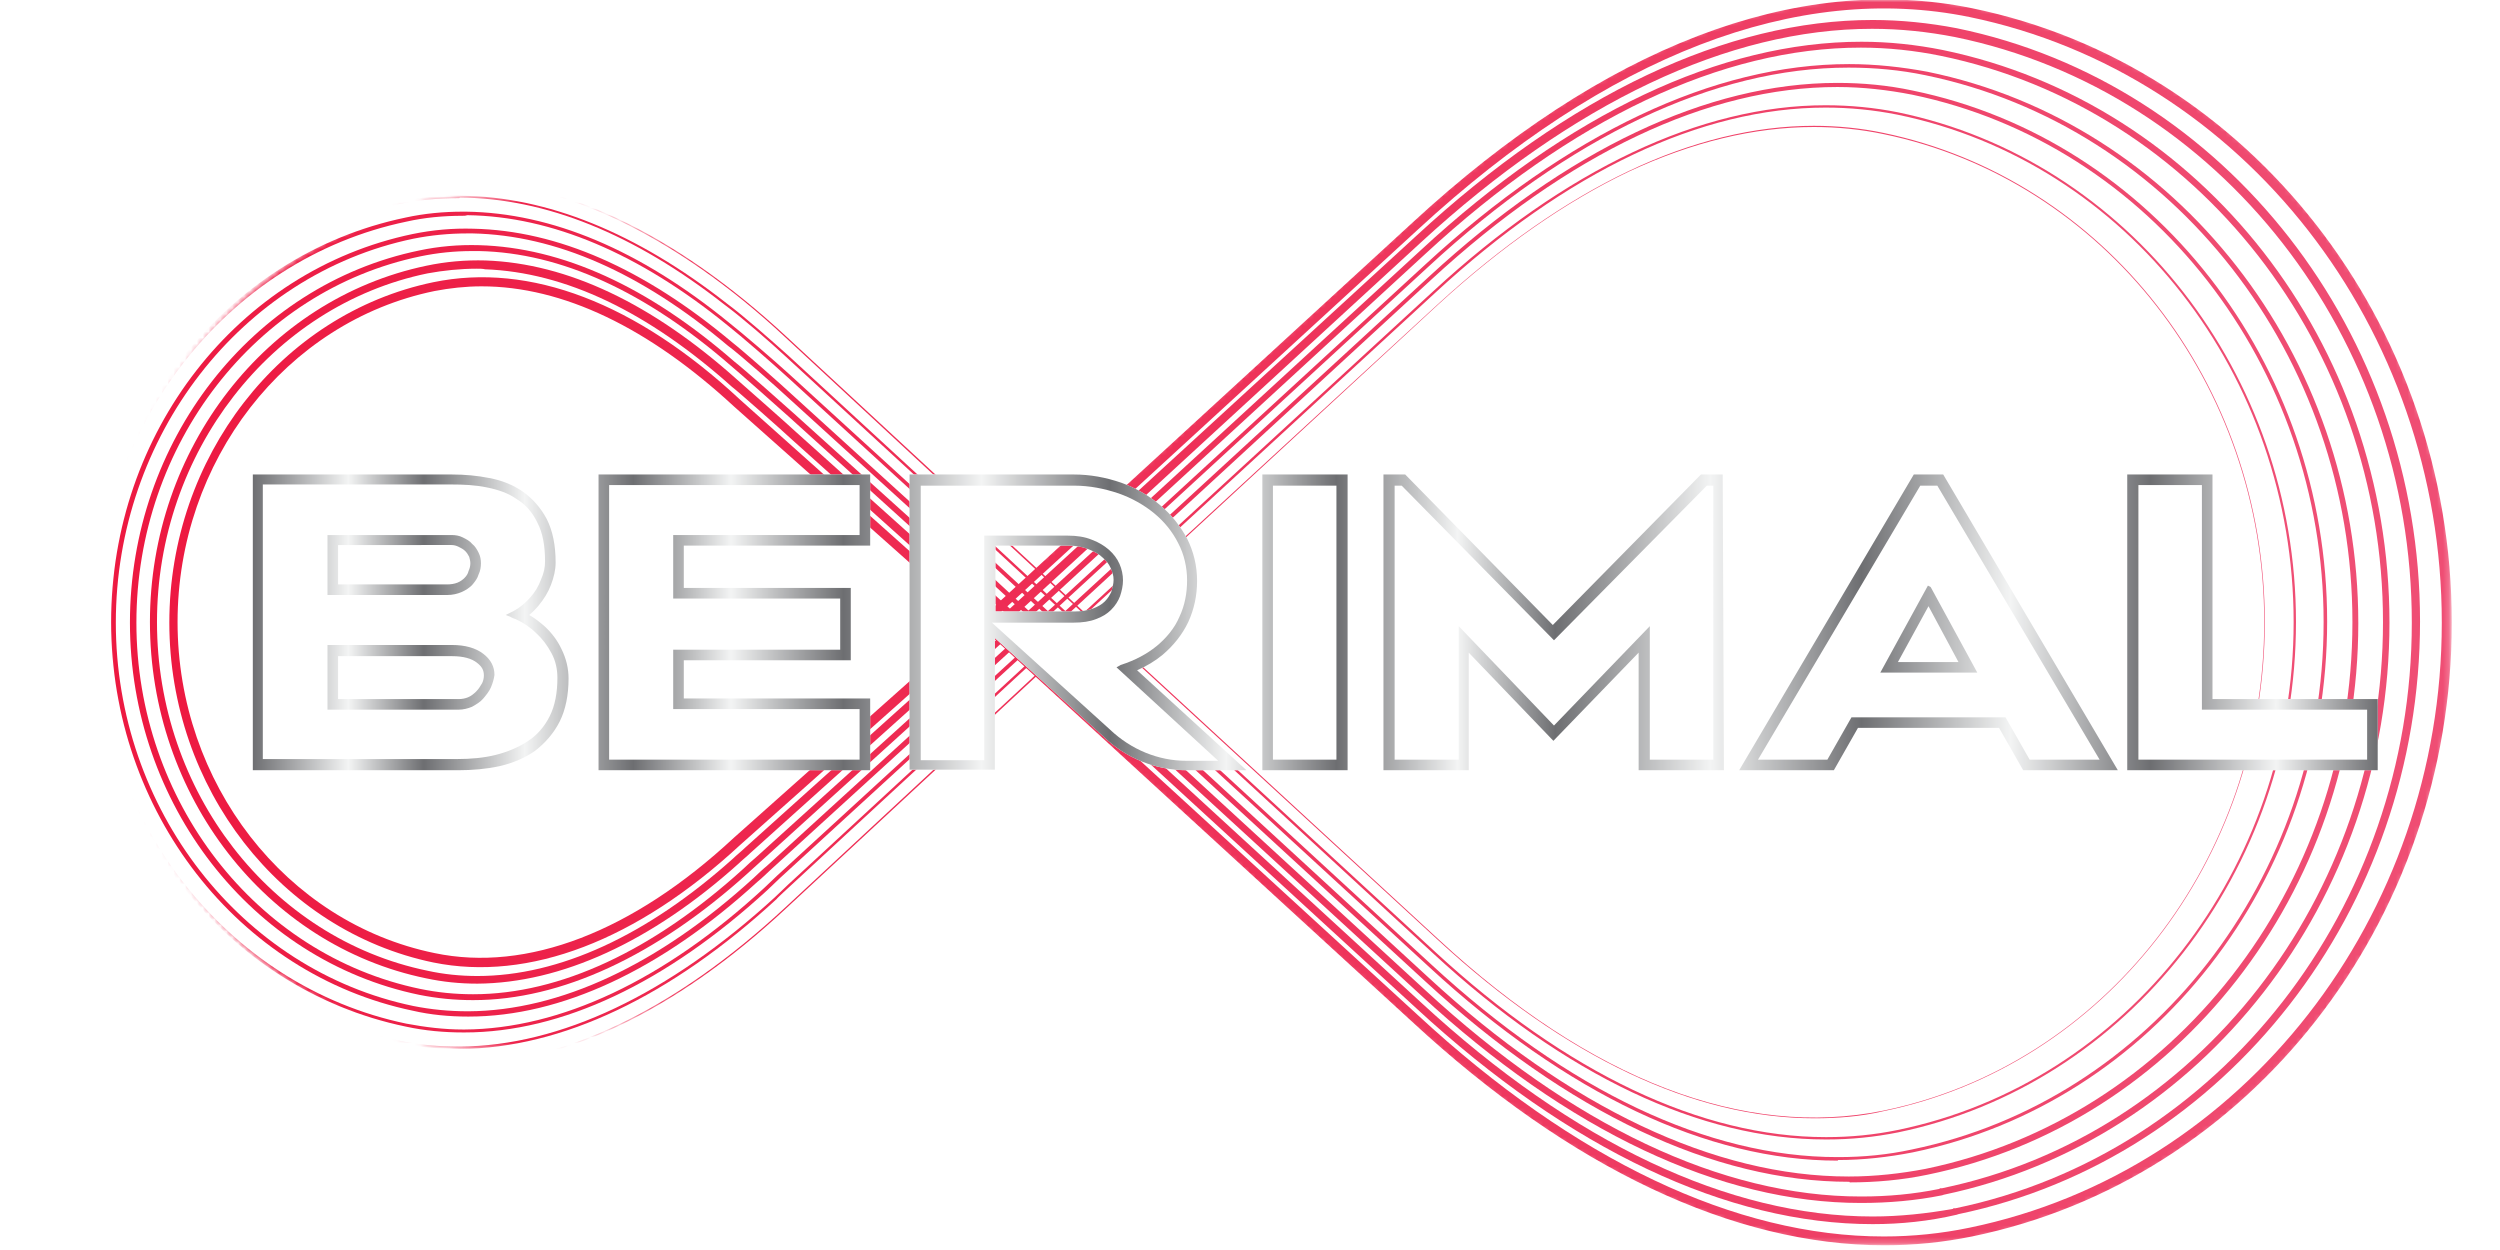
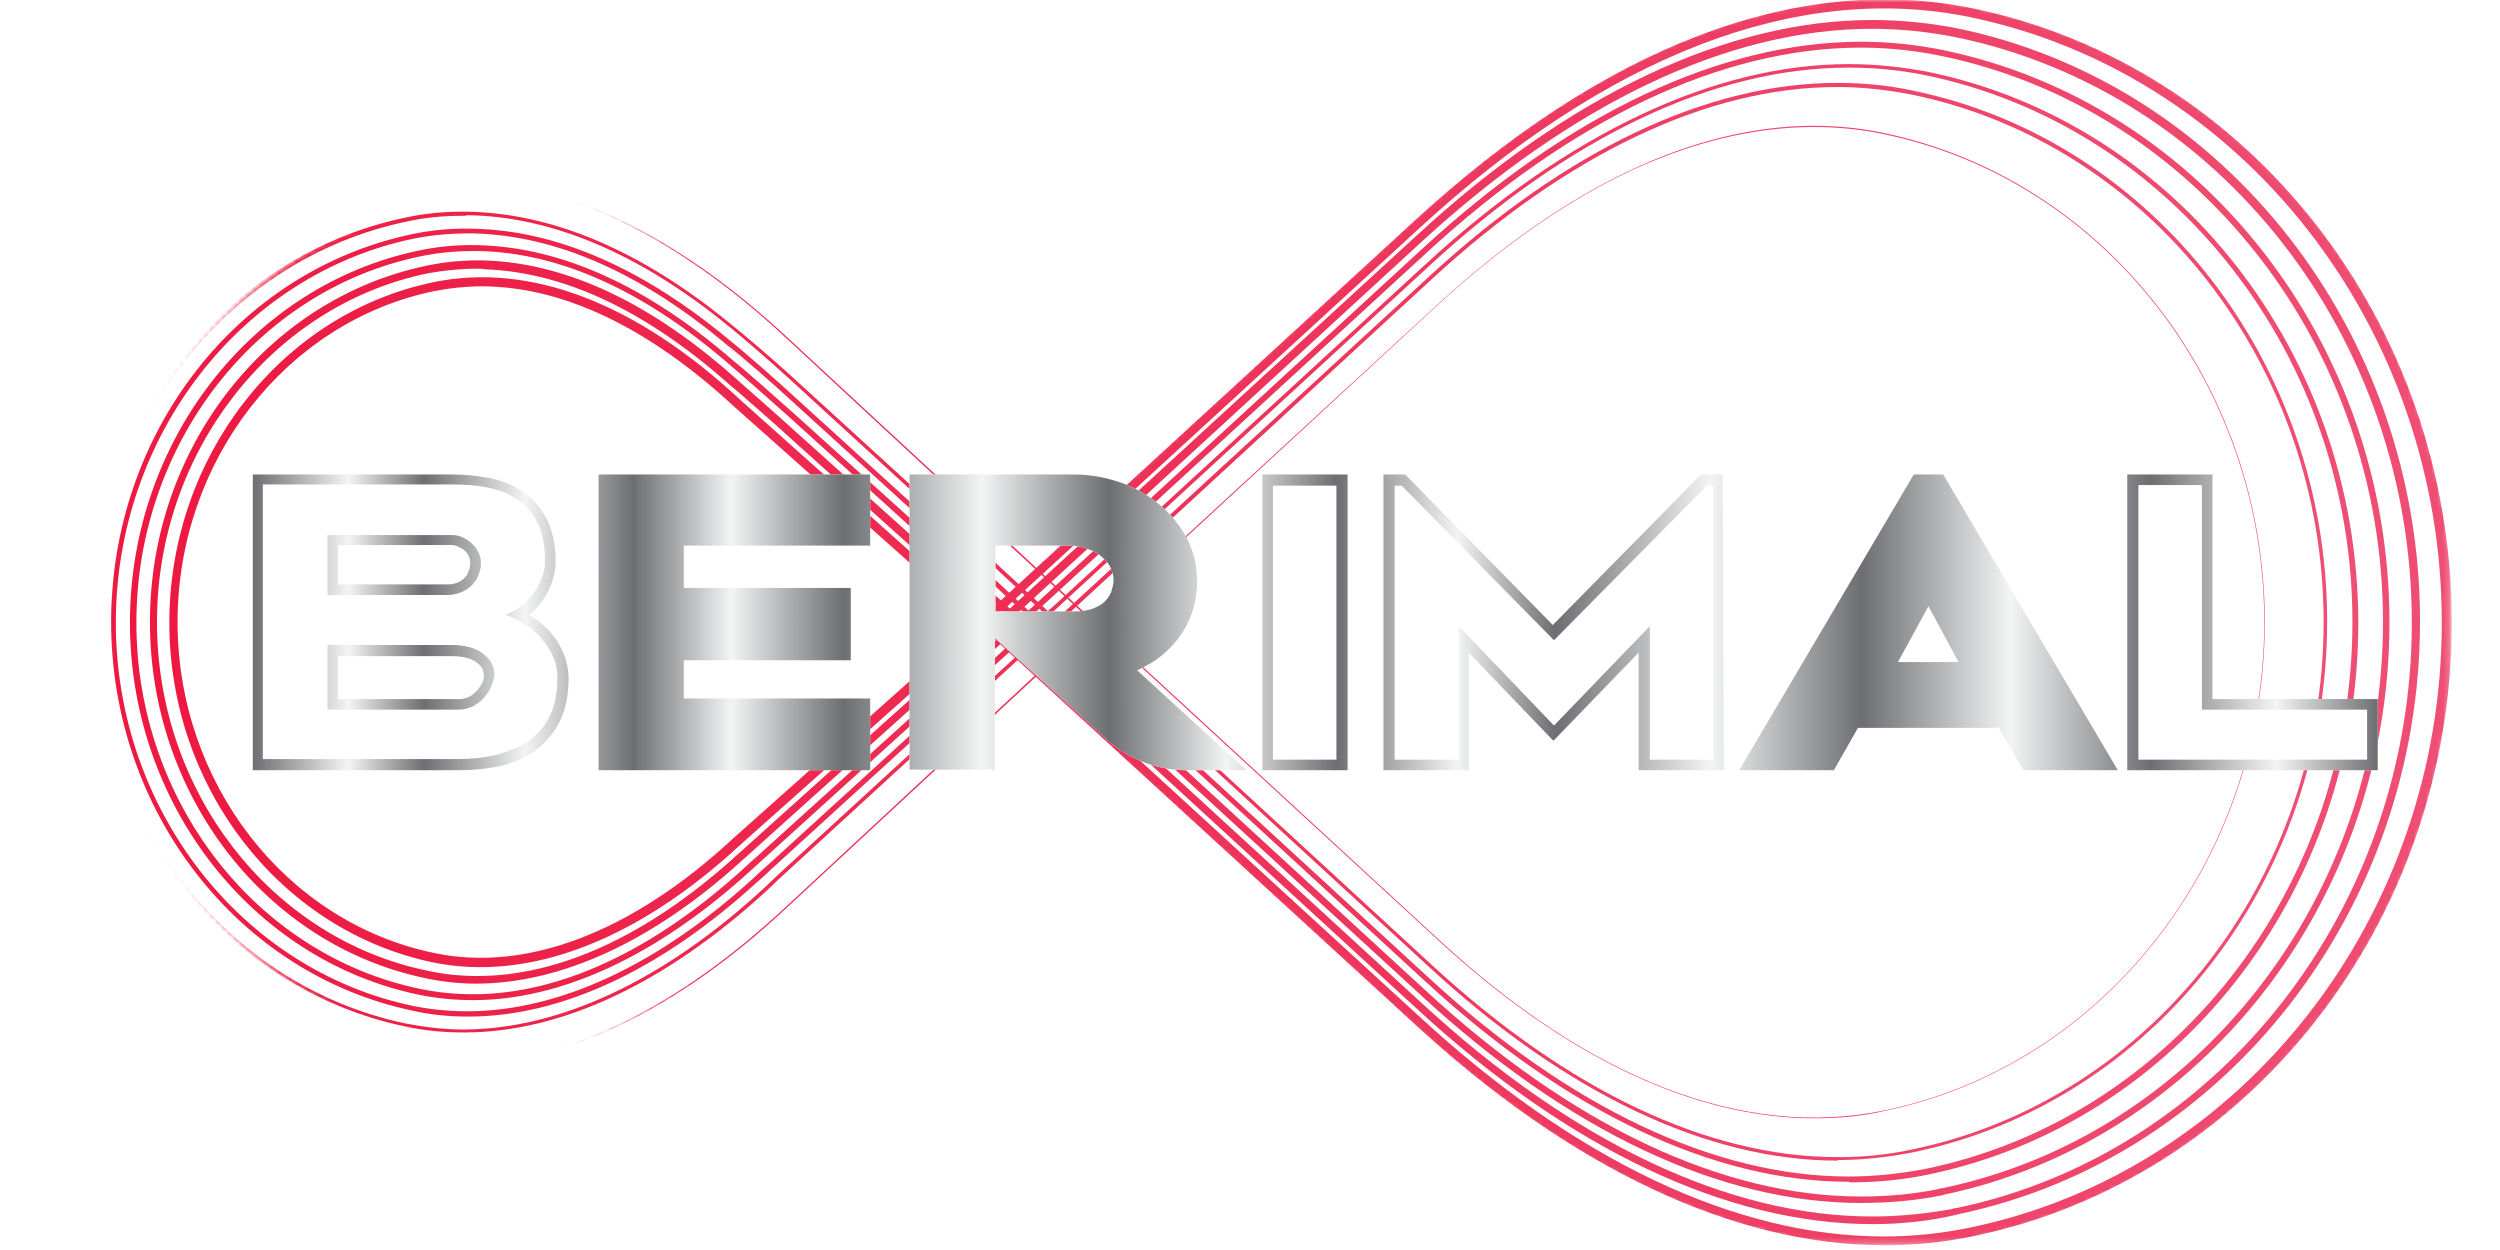
<svg xmlns="http://www.w3.org/2000/svg" version="1.1" id="Layer_1" x="0px" y="0px" viewBox="0 0 425.2 212.6" style="enable-background:new 0 0 425.2 212.6;" xml:space="preserve">
  <style type="text/css">
	.st0{filter:url(#Adobe_OpacityMaskFilter);}
	.st1{fill:url(#SVGID_1_);}
	.st2{mask:url(#SVGID_2_);}
	.st3{fill:url(#SVGID_3_);}
	.st4{fill:url(#SVGID_4_);}
	.st5{fill:url(#SVGID_5_);}
	.st6{fill:url(#SVGID_6_);}
	.st7{fill:url(#SVGID_7_);}
	.st8{fill:url(#SVGID_8_);}
	.st9{fill:url(#SVGID_9_);}
	.st10{fill:#FFFFFF;}
	.st11{fill:url(#SVGID_10_);}
</style>
  <g>
    <defs>
      <filter id="Adobe_OpacityMaskFilter" filterUnits="userSpaceOnUse" x="9" y="-0.1" width="407.9" height="211.9">
        <feColorMatrix type="matrix" values="1 0 0 0 0  0 1 0 0 0  0 0 1 0 0  0 0 0 1 0" />
      </filter>
    </defs>
    <mask maskUnits="userSpaceOnUse" x="9" y="-0.1" width="407.9" height="211.9" id="SVGID_2_">
      <g class="st0">
        <radialGradient id="SVGID_1_" cx="-410.369" cy="-984.378" r="97.299" gradientTransform="matrix(-0.654 0 0 -0.678 -92.173 -563.778)" gradientUnits="userSpaceOnUse">
          <stop offset="5.310000e-02" style="stop-color:#000000" />
          <stop offset="0.127" style="stop-color:#000000" />
          <stop offset="0.268" style="stop-color:#110A07" />
          <stop offset="0.461" style="stop-color:#453E3B" />
          <stop offset="0.696" style="stop-color:#9D9694" />
          <stop offset="0.855" style="stop-color:#FFFFFF" />
        </radialGradient>
        <path class="st1" d="M73.2,34.4L73.2,34.4c3.3-0.7,6.8-1,10.3-1c17.4,0,36.1,8.9,54.2,25.6l39,36.2l63.1-57.9     c32.6-30.1,65.7-42.8,95.7-36.6l0.1,0c47.5,9.8,82,54,82,105.2c0,51.1-34.5,95.3-82.1,105.1c-4.9,1-9.9,1.5-15,1.5     c-25.8,0-53.7-13.2-80.7-38.1l-63.1-57.8l-39,36.2c-21.8,20.3-44.1,28.8-64.4,24.6c-32.1-6.7-55.4-36.7-55.4-71.5     C17.8,71.1,41.1,41.1,73.2,34.4z" />
      </g>
    </mask>
    <g class="st2">
      <g>
        <linearGradient id="SVGID_3_" gradientUnits="userSpaceOnUse" x1="-1365.956" y1="108.133" x2="-977.796" y2="108.133" gradientTransform="matrix(-1 0 0 -1 -949.058 214)">
          <stop offset="0" style="stop-color:#EF4E74" />
          <stop offset="1" style="stop-color:#ED1941" />
        </linearGradient>
        <path class="st3" d="M320.5,211.8c-25.6,0-53.4-13.1-80.3-38l-73-66.9l-41.3,36.8c-17.6,16.3-36,23.3-52.2,20     c-26-5.4-44.9-29.7-44.9-57.8c0-28.1,18.9-52.5,44.9-57.9c16.4-3.4,34.5,3.5,52.2,20l41.3,36.9l73-67     c32.5-30,65.3-42.6,95.2-36.5c47.3,9.7,81.6,53.7,81.6,104.5c0,50.8-34.3,94.7-81.6,104.4C330.5,211.3,325.5,211.8,320.5,211.8z      M168.3,105.9l72.9,66.8c26.6,24.6,54,37.6,79.2,37.6c4.9,0,9.8-0.5,14.6-1.5c46.5-9.6,80.3-52.9,80.3-102.9     c0-50.1-33.8-93.4-80.3-103c-29.3-6-61.7,6.5-93.8,36.1L168.3,105.9z M81.9,48.7c-2.7,0-5.4,0.3-8,0.8     c-25.3,5.2-43.7,28.9-43.7,56.3c0,27.4,18.4,51.1,43.7,56.3c15.7,3.3,33.7-3.6,50.9-19.6l41.2-36.7l-2.3-2.1l-38.9-34.6     C110.3,55.7,95.7,48.7,81.9,48.7z" />
      </g>
      <g>
        <linearGradient id="SVGID_4_" gradientUnits="userSpaceOnUse" x1="-1360.699" y1="108.132" x2="-974.514" y2="108.132" gradientTransform="matrix(-1 0 0 -1 -949.058 214)">
          <stop offset="0" style="stop-color:#EF4E74" />
          <stop offset="1" style="stop-color:#ED1941" />
        </linearGradient>
        <path class="st4" d="M318.5,208.2c-24.7,0-51.6-12.7-77.6-36.7l-70.6-64.8l-42.7,38.4c-0.5,0.5-1.5,1.3-2,1.8     c-14.8,13.3-30.2,20.3-44.4,20.4c-3,0-5.9-0.3-8.7-0.9c-27.3-5.6-47-31.1-47-60.6c0-29.5,19.8-54.9,47-60.6     c3.3-0.7,6.7-1,10.1-0.9c13.9,0.5,28.3,7.3,42.8,20.3c0.6,0.5,9.4,8.3,9.9,8.8l29.3,26.3l5.7,5.2l0.6-0.6l70-64.2     c26-24,52.8-36.7,77.6-36.7c0,0,0,0,0,0c4.8,0,9.6,0.5,14.3,1.4c45.7,9.4,78.8,51.9,78.8,100.9c0,48.9-33,91.3-78.5,100.8l0,0     l-0.3,0.1C328.1,207.7,323.3,208.2,318.5,208.2C318.5,208.2,318.5,208.2,318.5,208.2z M171.3,105.9l70.5,64.7     c25.8,23.8,52.3,36.3,76.7,36.3c0,0,0,0,0,0c4.6,0,9.2-0.5,13.7-1.3l0-0.1l0.4,0c44.9-9.3,77.6-51.2,77.6-99.6     c0-48.5-32.7-90.4-77.7-99.6c-4.6-0.9-9.3-1.4-14.1-1.4c0,0,0,0,0,0c-24.4,0-50.9,12.6-76.7,36.3L171.3,105.9z M81.1,45.7     c-2.8,0-5.7,0.3-8.4,0.8c-26.6,5.5-46,30.5-46,59.3c0,28.8,19.3,53.8,46,59.3c2.7,0.6,5.6,0.9,8.5,0.9c13.9,0,28.9-6.9,43.5-20     c0.5-0.5,1.5-1.3,2-1.8l42.6-38.3l-5.6-5.1l-29.3-26.3c-0.7-0.7-9.3-8.3-9.9-8.7c-14.3-12.8-28.4-19.5-42-20     C82.1,45.7,81.6,45.7,81.1,45.7z" />
      </g>
      <g>
        <linearGradient id="SVGID_5_" gradientUnits="userSpaceOnUse" x1="-1355.427" y1="108.131" x2="-971.227" y2="108.131" gradientTransform="matrix(-1 0 0 -1 -949.058 214)">
          <stop offset="0" style="stop-color:#EF4E74" />
          <stop offset="1" style="stop-color:#ED1941" />
        </linearGradient>
        <path class="st5" d="M316.5,204.6c-23.9,0-49.8-12.2-74.9-35.4l-68.2-62.6l-44.1,40c-0.4,0.4-1.7,1.5-2.1,1.9     c-15.6,14.1-31.8,21.6-46.7,21.6c0,0-0.1,0-0.1,0c-3.1,0-6.1-0.3-9.1-0.9c-28.5-5.9-49.2-32.5-49.2-63.3     c0-30.8,20.7-57.4,49.2-63.3c3.3-0.7,6.7-1,10.2-0.9c14.1,0.4,28.7,7,43.4,19.8c1.2,0.9,8.9,7.7,10.1,8.8l29.5,26.6l9,8.2     l1.8-1.6l66.4-61c25.1-23.2,51-35.4,74.9-35.4c0,0,0,0,0,0c4.7,0,9.3,0.5,13.8,1.4c44.1,9.1,76,50,76,97.4     c0,47.2-31.9,88.1-75.8,97.3v0l-0.3,0.1C325.8,204.2,321.2,204.6,316.5,204.6C316.6,204.6,316.5,204.6,316.5,204.6z M174.3,105.8     l68.1,62.6c24.9,23,50.5,35.1,74.1,35.1c0,0,0,0,0.1,0c4.5,0,8.9-0.4,13.3-1.3l0-0.1l0.4,0c43.4-9,75-49.5,75-96.3     c0-46.8-31.6-87.3-75.2-96.3c-4.4-0.9-9-1.4-13.6-1.4c0,0,0,0,0,0c-23.6,0-49.2,12.1-74.1,35.1L174.3,105.8z M80.3,42.7     c-3,0-5.9,0.3-8.8,0.9c-28,5.8-48.3,32-48.3,62.3c0,30.3,20.3,56.5,48.3,62.3c2.9,0.6,5.9,0.9,8.9,0.9c0,0,0.1,0,0.1,0     c14.7,0,30.6-7.4,46-21.4c0.4-0.4,1.6-1.5,2.1-1.9l44.1-39.9l-8.9-8.2L134.3,71c-1.3-1.2-8.9-7.9-10-8.8     c-14.5-12.6-28.9-19.2-42.8-19.5C81.1,42.7,80.7,42.7,80.3,42.7z" />
      </g>
      <g>
        <linearGradient id="SVGID_6_" gradientUnits="userSpaceOnUse" x1="-1350.163" y1="108.132" x2="-967.941" y2="108.132" gradientTransform="matrix(-1 0 0 -1 -949.058 214)">
          <stop offset="0" style="stop-color:#EF4E74" />
          <stop offset="1" style="stop-color:#ED1941" />
        </linearGradient>
        <path class="st6" d="M314.5,201c-23,0-47.9-11.8-72.1-34.1l-65.8-60.5L131,148c-0.3,0.3-1.8,1.7-2.2,2     c-16.4,15-33.4,22.9-49.1,22.9c-0.1,0-0.1,0-0.1,0c-3.2,0-6.4-0.3-9.4-1c-29.7-6.2-51.3-33.9-51.3-66.1S40.4,46,70.2,39.8     c3.4-0.7,6.8-1,10.3-0.9c14.3,0.3,29.1,6.8,44,19.3c1.8,1.4,8.5,7.3,10.2,8.9l29.7,27l12.2,11.3l2.9-2.6l62.9-57.8     c24.2-22.3,49.1-34.1,72.1-34.1c0,0,0,0,0,0c4.5,0,9,0.5,13.3,1.3c42.5,8.7,73.3,48.2,73.3,93.8c0,45.6-30.8,85.1-73.3,93.8     c-4.3,0.9-8.8,1.3-13.2,1.3C314.6,201,314.5,201,314.5,201z M177.2,105.8l8.6,7.9l57.1,52.5c24,22.2,48.8,33.9,71.5,33.9     c0,0,0.1,0,0.1,0c4.4,0,8.8-0.5,13-1.3c42.1-8.7,72.6-47.8,72.6-93s-30.5-84.3-72.6-93c-4.3-0.9-8.7-1.3-13.1-1.3c0,0,0,0,0,0     c-22.8,0-47.5,11.7-71.5,33.9L177.2,105.8z M79.5,39.7c-3.1,0-6.2,0.3-9.2,0.9C41,46.7,19.7,74.2,19.7,105.9     c0,31.7,21.3,59.1,50.6,65.2c3,0.6,6.1,0.9,9.3,0.9c0,0,0.1,0,0.1,0c15.5-0.1,32.3-7.9,48.5-22.7c0.3-0.3,1.8-1.7,2.2-2     l45.5-41.5l-12.2-11.2l-29.7-27c-1.7-1.6-8.4-7.5-10.2-8.8C109.1,46.4,94.5,40,80.4,39.7C80.1,39.7,79.8,39.7,79.5,39.7z" />
      </g>
      <g>
        <linearGradient id="SVGID_7_" gradientUnits="userSpaceOnUse" x1="-1344.901" y1="108.129" x2="-964.66" y2="108.129" gradientTransform="matrix(-1 0 0 -1 -949.058 214)">
          <stop offset="0" style="stop-color:#EF4E74" />
          <stop offset="1" style="stop-color:#ED1941" />
        </linearGradient>
        <path class="st7" d="M312.5,197.4c-22.1,0-46.1-11.4-69.4-32.9l-63.4-58.3l-47,43.1c-0.2,0.2-2,1.9-2.2,2.1     c-17.2,15.8-35,24.2-51.5,24.2c-0.1,0-0.1,0-0.2,0c-3.3,0-6.6-0.3-9.8-1c-30.9-6.4-53.4-35.4-53.4-68.8     c0-33.5,22.5-62.4,53.4-68.8c3.2-0.7,6.5-1,9.7-1c0.2,0,0.4,0,0.6,0c14.5,0.2,29.5,6.5,44.6,18.8c2.3,1.8,8,6.7,10.4,8.9     l29.9,27.3l15.5,14.3l4-3.7l59.4-54.6c23.3-21.5,47.3-32.9,69.4-32.9c0,0,0,0,0,0c4.3,0,8.6,0.4,12.8,1.3     c40.8,8.4,70.5,46.4,70.5,90.3c0,43.9-29.6,81.9-70.5,90.3c-4.1,0.8-8.4,1.3-12.7,1.3C312.6,197.4,312.6,197.4,312.5,197.4z      M180.2,105.8l5.7,5.3l57.6,53c23.2,21.4,47,32.7,69,32.7c0.1,0,0.1,0,0.2,0c4.2,0,8.4-0.4,12.5-1.3c40.6-8.4,70-46.1,70-89.7     c0-43.6-29.4-81.3-70-89.7c-4.1-0.8-8.4-1.3-12.7-1.3c0,0,0,0,0,0c-22,0-45.8,11.3-69,32.7L180.2,105.8z M78.7,36.7     c-3.3,0-6.5,0.3-9.6,1c-30.6,6.4-52.9,35-52.9,68.2c0,33.2,22.2,61.8,52.9,68.2c3.2,0.6,6.4,1,9.7,1c0.1,0,0.1,0,0.2,0     c16.3-0.1,34-8.4,51-24.1c0.2-0.2,2-1.9,2.2-2.1l47-43.1l-15.4-14.3L134,64.2c-2.4-2.2-8-7.1-10.3-8.9     c-15-12.2-29.9-18.5-44.2-18.7C79.2,36.7,79,36.7,78.7,36.7z" />
      </g>
      <g>
        <linearGradient id="SVGID_8_" gradientUnits="userSpaceOnUse" x1="-1339.633" y1="108.133" x2="-961.377" y2="108.133" gradientTransform="matrix(-1 0 0 -1 -949.058 214)">
          <stop offset="0" style="stop-color:#EF4E74" />
          <stop offset="1" style="stop-color:#ED1941" />
        </linearGradient>
-         <path class="st8" d="M310.5,193.8c-21.3,0-44.3-10.9-66.7-31.6l-61-56.2l-48.4,44.7c-0.1,0.1-2.3,2.1-2.3,2.2     c-18,16.6-36.6,25.4-53.8,25.5c-0.1,0-0.1,0-0.2,0c-3.5,0-6.9-0.3-10.2-1c-32.2-6.7-55.5-36.8-55.5-71.6     c0-34.8,23.3-64.9,55.5-71.5c3.4-0.7,6.9-1.1,10.5-1c14.6,0.1,29.9,6.3,45.2,18.3c3.1,2.3,7.7,6.4,10.5,8.9l30.1,27.7l18.7,17.3     l5.1-4.7l55.8-51.3c22.4-20.7,45.5-31.6,66.7-31.6c4.2,0,8.3,0.4,12.3,1.2c39.2,8.1,67.7,44.6,67.7,86.7     c0,42.2-28.5,78.7-67.7,86.8c-4,0.8-8,1.2-12.1,1.2C310.7,193.8,310.6,193.8,310.5,193.8z M183.2,105.8l2.8,2.6l58.1,53.5     c22.3,20.6,45.3,31.5,66.4,31.5c0.1,0,0.1,0,0.2,0c4.1,0,8.1-0.4,12-1.2c39.1-8,67.4-44.4,67.4-86.4c0-42-28.3-78.3-67.4-86.3     c-4-0.8-8.1-1.2-12.2-1.2c-21.2,0-44.1,10.9-66.4,31.5L183.2,105.8z M78,33.7c-3.4,0-6.8,0.3-10.1,1c-32,6.6-55.2,36.6-55.2,71.1     c0,34.6,23.2,64.5,55.2,71.2c3.3,0.7,6.7,1,10.1,1c0.1,0,0.1,0,0.2,0c17.1-0.1,35.6-8.9,53.6-25.4c0.1-0.1,2.2-2.1,2.3-2.2     l48.4-44.7l-18.7-17.3l-30.1-27.7c-2.8-2.6-7.4-6.6-10.5-8.9c-15.3-12-30.4-18.1-45-18.2C78.2,33.7,78.1,33.7,78,33.7z" />
      </g>
      <g>
        <linearGradient id="SVGID_9_" gradientUnits="userSpaceOnUse" x1="-1334.366" y1="108.133" x2="-958.09" y2="108.133" gradientTransform="matrix(-1 0 0 -1 -949.058 214)">
          <stop offset="0" style="stop-color:#EF4E74" />
          <stop offset="1" style="stop-color:#ED1941" />
        </linearGradient>
        <path class="st9" d="M308.6,190.2c-20.4,0-42.3-10.3-64-30.3L186,106l-52.3,48.5c-19,17.7-38.4,26.8-56.5,26.8     c-3.6,0-7.1-0.4-10.6-1.1C33.3,173.2,9,142,9,105.8c0-36.1,24.2-67.3,57.6-74.3c3.5-0.7,7-1.1,10.6-1.1c9,0,18.4,2.3,27.9,6.8     c9.5,4.5,19.1,11.2,28.6,20l52.3,48.4l6.3-5.8l52.3-48.1c10.8-9.9,21.7-17.5,32.4-22.6c10.7-5.1,21.4-7.7,31.5-7.7     c4,0,8,0.4,11.8,1.2c37.6,7.8,64.9,42.7,64.9,83.2c0,40.5-27.3,75.5-64.9,83.2C316.5,189.9,312.5,190.2,308.6,190.2z      M186.1,105.8l58.6,54c25.8,23.9,52,33.9,75.6,29.1c37.6-7.7,64.8-42.7,64.8-83.1c0-40.4-27.3-75.3-64.8-83     c-3.8-0.8-7.8-1.2-11.8-1.2c-10.2,0-20.8,2.6-31.5,7.6c-10.7,5.1-21.6,12.7-32.4,22.6L192.4,100L186.1,105.8z M77.3,30.7     c-3.6,0-7.1,0.4-10.6,1.1C33.4,38.7,9.2,69.8,9.2,105.8c0,36.1,24.2,67.2,57.5,74.2c3.5,0.7,7,1.1,10.5,1.1     c18.1,0,37.4-9.1,56.4-26.8l52.2-48.5l-52.2-48.4c-9.4-8.8-19.1-15.5-28.5-20C95.6,32.9,86.3,30.7,77.3,30.7z" />
      </g>
    </g>
    <g>
      <path class="st10" d="M404.4,131h-42.6V80.7h14.5v38.2h28.1V131z M293.2,131h-14.5V111l-14.5,15l-14.4-15v20h-14.5V80.7h3.7    l25.1,25.6l25.2-25.6h3.7L293.2,131L293.2,131z M229.2,131h-14.5V80.7h14.5V131z M148,131h-46.2V80.7H148v12.1h-31.7v7.2h28.4    v12.3h-28.4v6.5H148V131z M77.9,131H43V80.7h33.8c2.3,0,4.4,0.2,6.4,0.6c2.2,0.4,4.1,1.2,5.7,2.3c1.7,1.2,3.1,2.8,4.1,4.7    c1,2,1.5,4.4,1.5,7.4c0,1.2-0.3,2.5-0.8,3.8c-0.5,1.3-1.2,2.4-2.1,3.5c-0.5,0.6-1,1.1-1.6,1.6c0.9,0.5,1.8,1.2,2.6,1.9    c1.2,1.1,2.2,2.4,2.9,3.9c0.8,1.6,1.2,3.3,1.2,5c0,2.8-0.5,5.3-1.5,7.3c-1,2-2.5,3.7-4.2,5c-1.7,1.2-3.8,2.1-6,2.6    C82.7,130.8,80.4,131,77.9,131z M360.2,131h-16.1l-4.1-7.2H316l-4.1,7.2h-16.1l29.7-50.3h5L360.2,131z M212,131h-10.1    c-5.3,0-10.4-2-14.3-5.8l-18.4-16.7l0,22.4h-14.5V80.7h27.9c2.8,0,5.5,0.5,8.1,1.4c2.5,0.9,4.7,2.2,6.6,3.8    c1.9,1.6,3.4,3.5,4.6,5.7c1.1,2.2,1.7,4.6,1.7,7.2c0,2.5-0.5,4.8-1.5,7c-1,2.1-2.5,4-4.4,5.6c-1.2,1-2.7,1.9-4.3,2.6L212,131z     M169.3,104h13.5c1.2,0,2.3-0.2,3.1-0.5c0.8-0.3,1.5-0.7,2-1.2c0.5-0.5,0.8-1,1.1-1.6c0.2-0.7,0.4-1.4,0.4-2.1    c0-0.7-0.2-1.3-0.5-2c-0.3-0.7-0.8-1.3-1.4-1.8c-0.6-0.6-1.4-1-2.4-1.4c-1-0.4-2.1-0.6-3.4-0.6h-12.4L169.3,104z M57.5,118.9h20.5    c0.6,0,1.1-0.1,1.6-0.3c0.5-0.2,1-0.6,1.4-1c0.4-0.4,0.7-0.9,1-1.4c0.2-0.4,0.3-0.9,0.3-1.3c0-0.9-0.3-1.5-1.2-2.2    c-0.9-0.7-2.3-1.1-4.2-1.1H57.5V118.9z M322.8,112.6l10.3,0l-5.1-9.5L322.8,112.6z M57.5,99.4H76c0.7,0,1.3-0.1,1.8-0.3    c0.5-0.2,0.9-0.5,1.2-0.8c0.3-0.3,0.6-0.7,0.7-1.2c0.2-0.4,0.3-0.9,0.3-1.3c0-0.4-0.1-0.7-0.2-1.1c-0.2-0.4-0.4-0.7-0.7-1    c-0.3-0.3-0.7-0.5-1.1-0.7c-0.4-0.2-0.8-0.3-1.2-0.3H57.5V99.4z" />
    </g>
    <g>
      <linearGradient id="SVGID_10_" gradientUnits="userSpaceOnUse" x1="42.997" y1="108.156" x2="404.438" y2="108.156" gradientTransform="matrix(1 0 0 -1 0 214)">
        <stop offset="0" style="stop-color:#6D6E71" />
        <stop offset="4.500000e-02" style="stop-color:#F3F4F4" />
        <stop offset="8.050000e-02" style="stop-color:#6D6E71" />
        <stop offset="0.128" style="stop-color:#F3F4F4" />
        <stop offset="0.179" style="stop-color:#6D6E71" />
        <stop offset="0.225" style="stop-color:#F3F4F4" />
        <stop offset="0.278" style="stop-color:#6D6E71" />
        <stop offset="0.343" style="stop-color:#F3F4F4" />
        <stop offset="0.403" style="stop-color:#6D6E71" />
        <stop offset="0.458" style="stop-color:#F3F4F4" />
        <stop offset="0.51" style="stop-color:#6D6E71" />
        <stop offset="0.567" style="stop-color:#F3F4F4" />
        <stop offset="0.613" style="stop-color:#6D6E71" />
        <stop offset="0.686" style="stop-color:#F3F4F4" />
        <stop offset="0.757" style="stop-color:#6D6E71" />
        <stop offset="0.827" style="stop-color:#F3F4F4" />
        <stop offset="0.893" style="stop-color:#6D6E71" />
        <stop offset="0.952" style="stop-color:#F3F4F4" />
        <stop offset="1" style="stop-color:#6D6E71" />
      </linearGradient>
      <path class="st11" d="M404.4,131h-42.6V80.7h14.5v38.2h28.1V131z M293.2,131h-14.5V111l-14.5,15l-14.4-15v20h-14.5V80.7h3.7    l25.1,25.6l25.2-25.6h3.7L293.2,131L293.2,131z M229.2,131h-14.5V80.7h14.5V131z M148,131h-46.2V80.7H148v12.1h-31.7v7.2h28.4    v12.3h-28.4v6.5H148V131z M77.9,131H43V80.7h33.8c2.3,0,4.4,0.2,6.4,0.6c2.2,0.4,4.1,1.2,5.7,2.3c1.7,1.2,3.1,2.8,4.1,4.7    c1,2,1.5,4.4,1.5,7.4c0,1.2-0.3,2.5-0.8,3.8c-0.5,1.3-1.2,2.4-2.1,3.5c-0.5,0.6-1,1.1-1.6,1.6c0.9,0.5,1.8,1.2,2.6,1.9    c1.2,1.1,2.2,2.4,2.9,3.9c0.8,1.6,1.2,3.3,1.2,5c0,2.8-0.5,5.3-1.5,7.3c-1,2-2.5,3.7-4.2,5c-1.7,1.2-3.8,2.1-6,2.6    C82.7,130.8,80.4,131,77.9,131z M360.2,131h-16.1l-4.1-7.2H316l-4.1,7.2h-16.1l29.7-50.3h5L360.2,131z M212,131h-10.1    c-5.3,0-10.4-2-14.3-5.8l-18.4-16.7l0,22.4h-14.5V80.7h27.9c2.8,0,5.5,0.5,8.1,1.4c2.5,0.9,4.7,2.2,6.6,3.8    c1.9,1.6,3.4,3.5,4.6,5.7c1.1,2.2,1.7,4.6,1.7,7.2c0,2.5-0.5,4.8-1.5,7c-1,2.1-2.5,4-4.4,5.6c-1.2,1-2.7,1.9-4.3,2.6L212,131z     M169.3,104h13.5c1.2,0,2.3-0.2,3.1-0.5c0.8-0.3,1.5-0.7,2-1.2c0.5-0.5,0.8-1,1.1-1.6c0.2-0.7,0.4-1.4,0.4-2.1    c0-0.7-0.2-1.3-0.5-2c-0.3-0.7-0.8-1.3-1.4-1.8c-0.6-0.6-1.4-1-2.4-1.4c-1-0.4-2.1-0.6-3.4-0.6h-12.4L169.3,104z M57.5,118.9h20.5    c0.6,0,1.1-0.1,1.6-0.3c0.5-0.2,1-0.6,1.4-1c0.4-0.4,0.7-0.9,1-1.4c0.2-0.4,0.3-0.9,0.3-1.3c0-0.9-0.3-1.5-1.2-2.2    c-0.9-0.7-2.3-1.1-4.2-1.1H57.5V118.9z M322.8,112.6l10.3,0l-5.1-9.5L322.8,112.6z M57.5,99.4H76c0.7,0,1.3-0.1,1.8-0.3    c0.5-0.2,0.9-0.5,1.2-0.8c0.3-0.3,0.6-0.7,0.7-1.2c0.2-0.4,0.3-0.9,0.3-1.3c0-0.4-0.1-0.7-0.2-1.1c-0.2-0.4-0.4-0.7-0.7-1    c-0.3-0.3-0.7-0.5-1.1-0.7c-0.4-0.2-0.8-0.3-1.2-0.3H57.5V99.4z" />
    </g>
    <polygon class="st10" points="280.6,106.5 280.6,129.2 291.4,129.2 291.4,82.6 290.3,82.6 264.3,108.9 238.4,82.6 237.2,82.6    237.2,129.2 248.1,129.2 248.1,106.5 264.3,123.4  " />
-     <path class="st10" d="M190.6,113.1c2.5-0.8,4.5-1.9,6.1-3.2c1.7-1.4,3.1-3.1,3.9-5c0.9-1.9,1.3-4,1.3-6.2c0-2.2-0.5-4.4-1.5-6.3   c-1-2-2.4-3.7-4.1-5.1c-1.7-1.4-3.8-2.6-6.1-3.4c-2.4-0.8-4.9-1.3-7.5-1.3h-26.1v46.7h10.8l0-38.2h14.2c1.5,0,2.9,0.2,4.1,0.7   c1.1,0.4,2.1,1,2.9,1.7c0.8,0.7,1.4,1.5,1.8,2.4c0.4,0.9,0.6,1.9,0.6,2.8c0,0.9-0.2,1.8-0.5,2.7c-0.3,0.8-0.8,1.6-1.5,2.3   c-0.7,0.7-1.5,1.2-2.6,1.6c-1,0.4-2.3,0.6-3.8,0.6h-13.9l20.1,18.2c3.6,3.4,8.2,5.3,13,5.3h5.4l-17.3-15.9L190.6,113.1z" />
-     <path class="st10" d="M326.6,82.6L299,129.2h11.8l4.1-7.2h26.2l4.1,7.2h11.9l-27.6-46.6C329.5,82.6,326.6,82.6,326.6,82.6z    M319.8,114.4l8.1-14.8l0.4,0.2l0.1,0.1l7.9,14.5L319.8,114.4z" />
    <polygon class="st10" points="363.7,82.5 363.7,129.2 402.6,129.2 402.6,120.7 374.5,120.7 374.5,82.5  " />
    <rect x="216.5" y="82.6" class="st10" width="10.8" height="46.6" />
    <path class="st10" d="M93.5,121.8c0.9-1.8,1.3-4,1.3-6.5c0-1.5-0.3-2.9-1-4.2c-0.7-1.3-1.5-2.4-2.6-3.4c-1-1-2.2-1.8-3.5-2.4   c-0.3-0.1-0.6-0.2-0.9-0.4l-0.8-0.3l0.8-0.4c0.2-0.1,0.4-0.2,0.6-0.3c1.1-0.6,2-1.4,2.8-2.3c0.8-0.9,1.4-1.9,1.8-3   c0.5-1.1,0.7-2.1,0.7-3.1c0-2.7-0.4-4.9-1.3-6.6c-0.8-1.7-2-3.1-3.5-4c-1.4-1-3.1-1.6-5.1-2c-1.9-0.4-3.9-0.5-6.1-0.5h-32v46.7   h33.1c2.3,0,4.5-0.2,6.5-0.7c2-0.5,3.9-1.3,5.4-2.3C91.3,125.1,92.6,123.6,93.5,121.8z M55.7,91h21.1c0.7,0,1.3,0.1,1.9,0.4   c0.6,0.3,1.2,0.6,1.6,1.1c0.5,0.4,0.8,0.9,1.1,1.5c0.3,0.6,0.4,1.2,0.4,1.8c0,0.6-0.1,1.3-0.4,1.9c-0.2,0.7-0.6,1.2-1.1,1.8   c-0.5,0.5-1.1,0.9-1.8,1.2c-0.7,0.3-1.5,0.5-2.5,0.5H55.7V91z M83.5,116.9c-0.3,0.7-0.8,1.3-1.3,1.9c-0.5,0.6-1.2,1-1.9,1.4   c-0.7,0.3-1.5,0.5-2.3,0.5H55.7v-11h21.2c2.2,0,4,0.5,5.3,1.5c1.3,1,1.9,2.2,1.9,3.6C84,115.5,83.8,116.2,83.5,116.9z" />
-     <polygon class="st10" points="146.2,91 146.2,82.5 103.6,82.5 103.6,129.2 146.2,129.2 146.2,120.6 114.5,120.6 114.5,110.5    142.9,110.5 142.9,101.8 114.5,101.8 114.5,91  " />
  </g>
</svg>